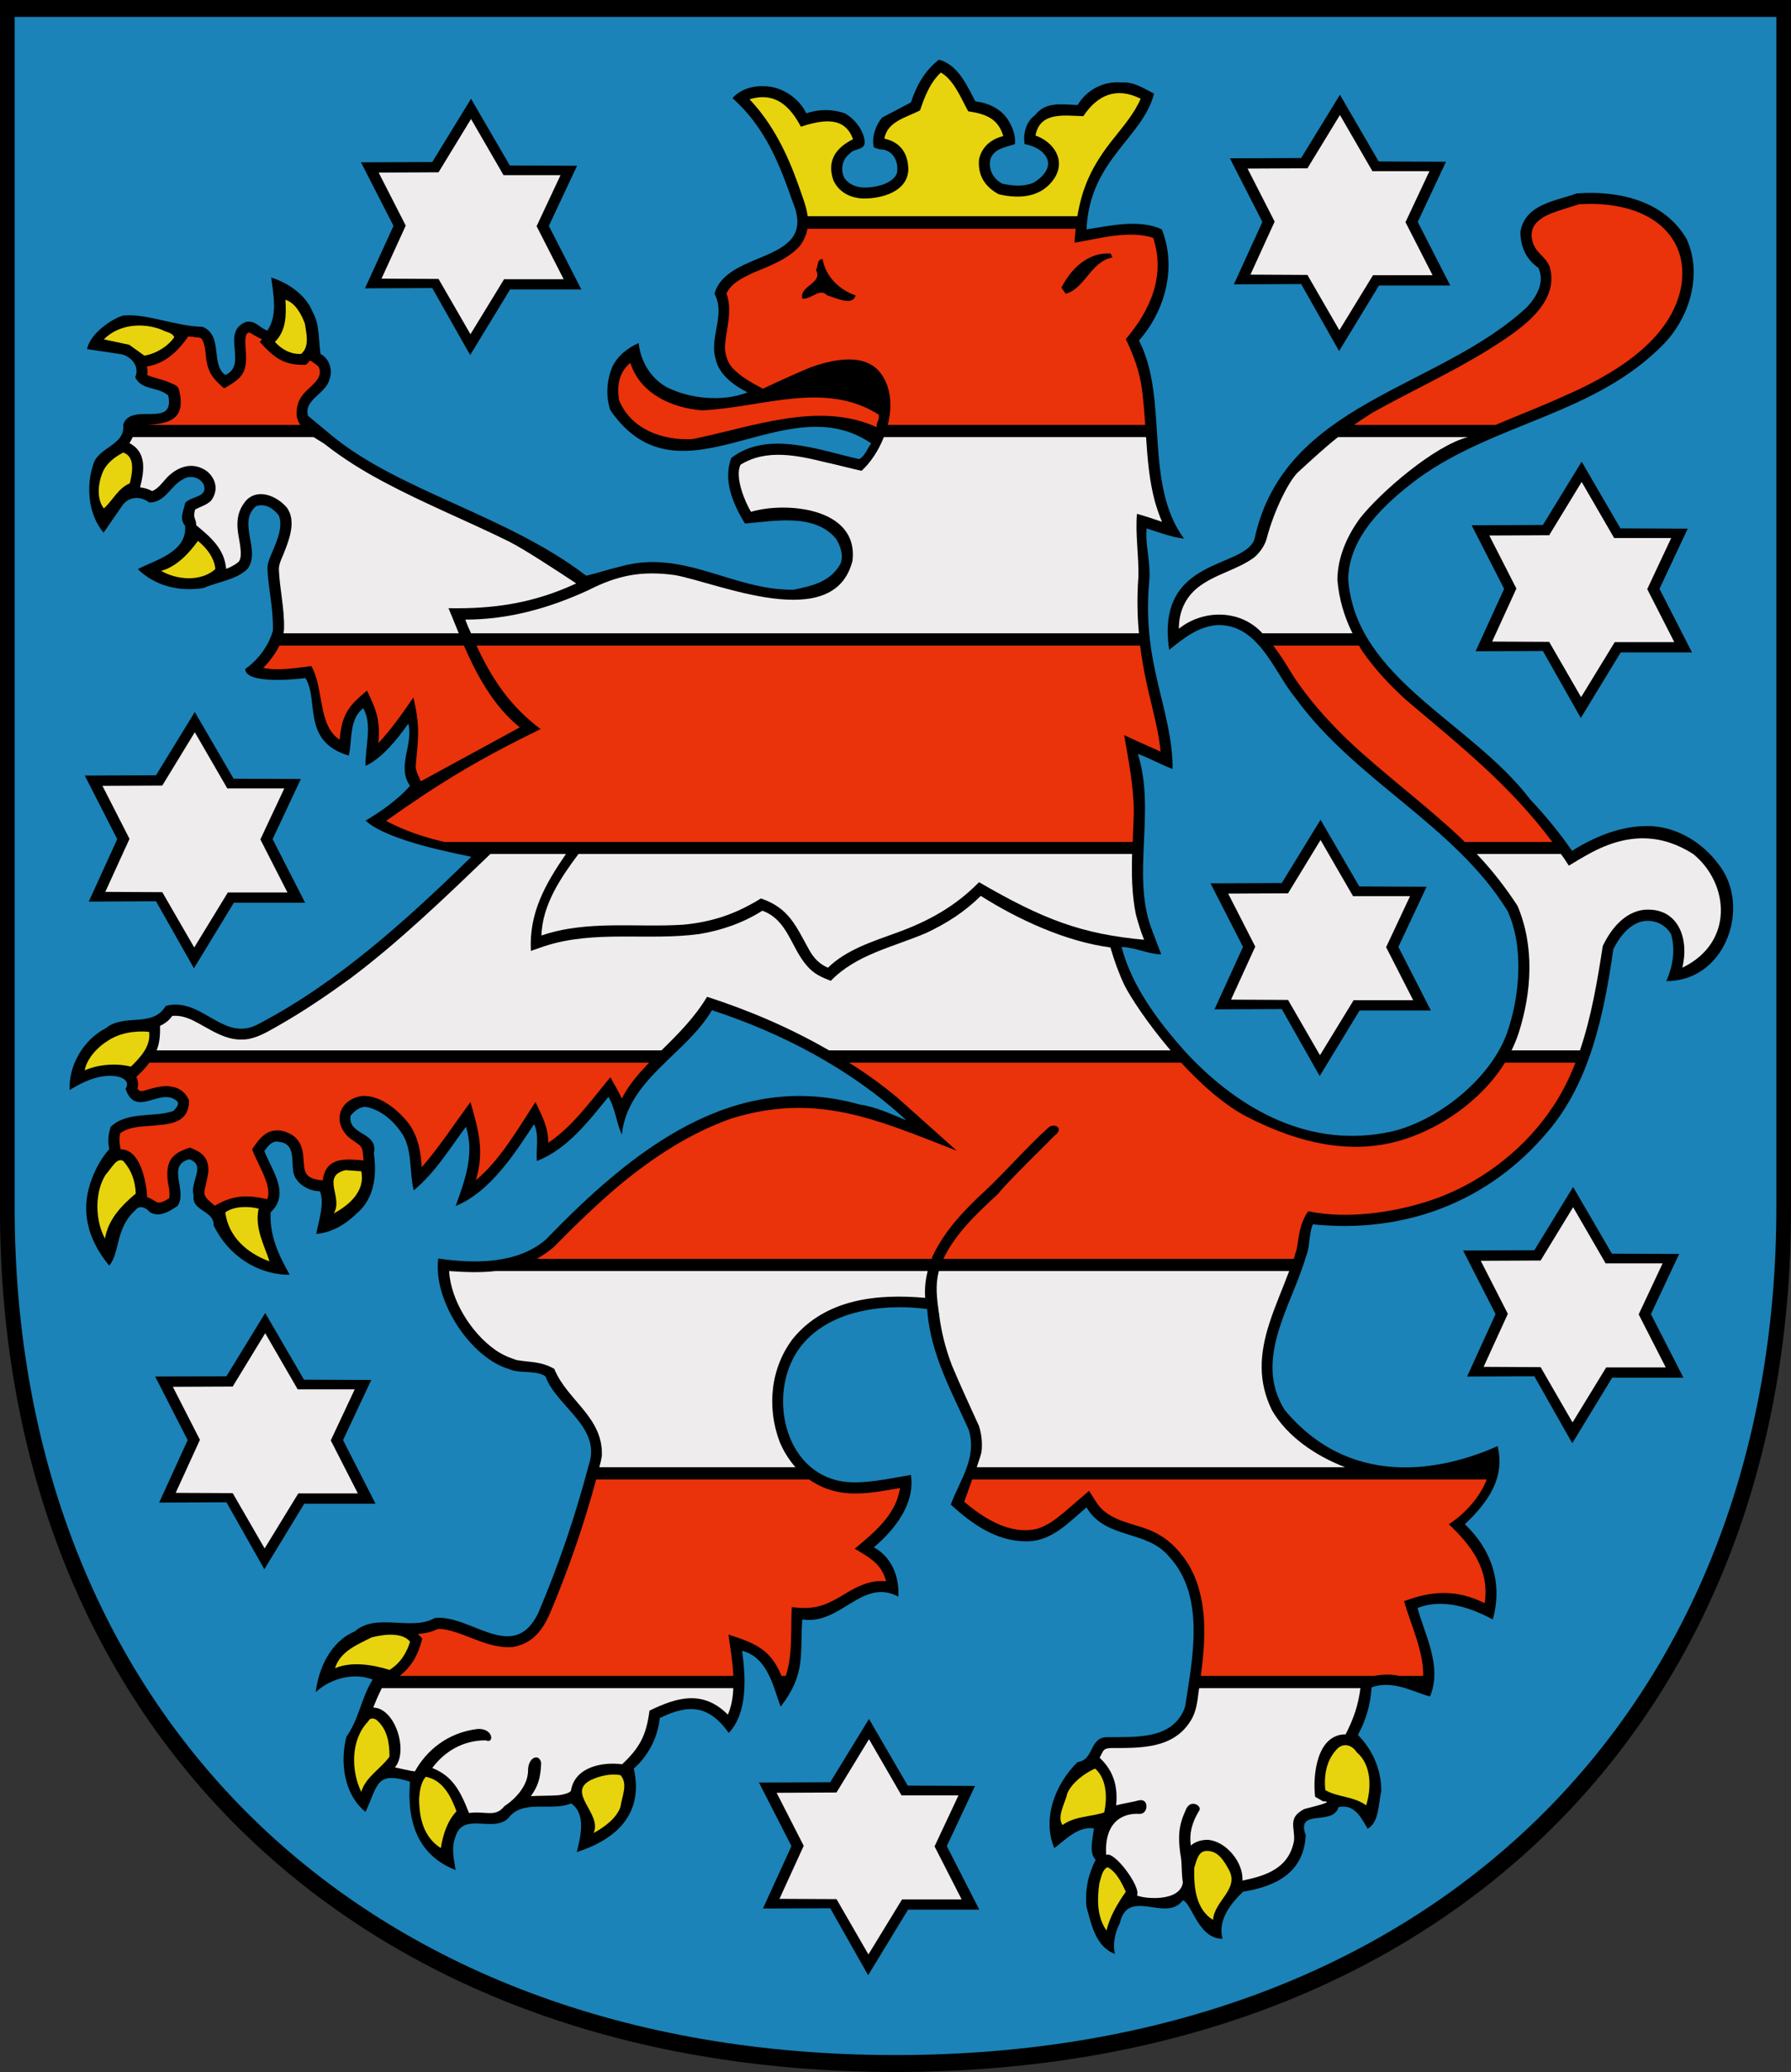
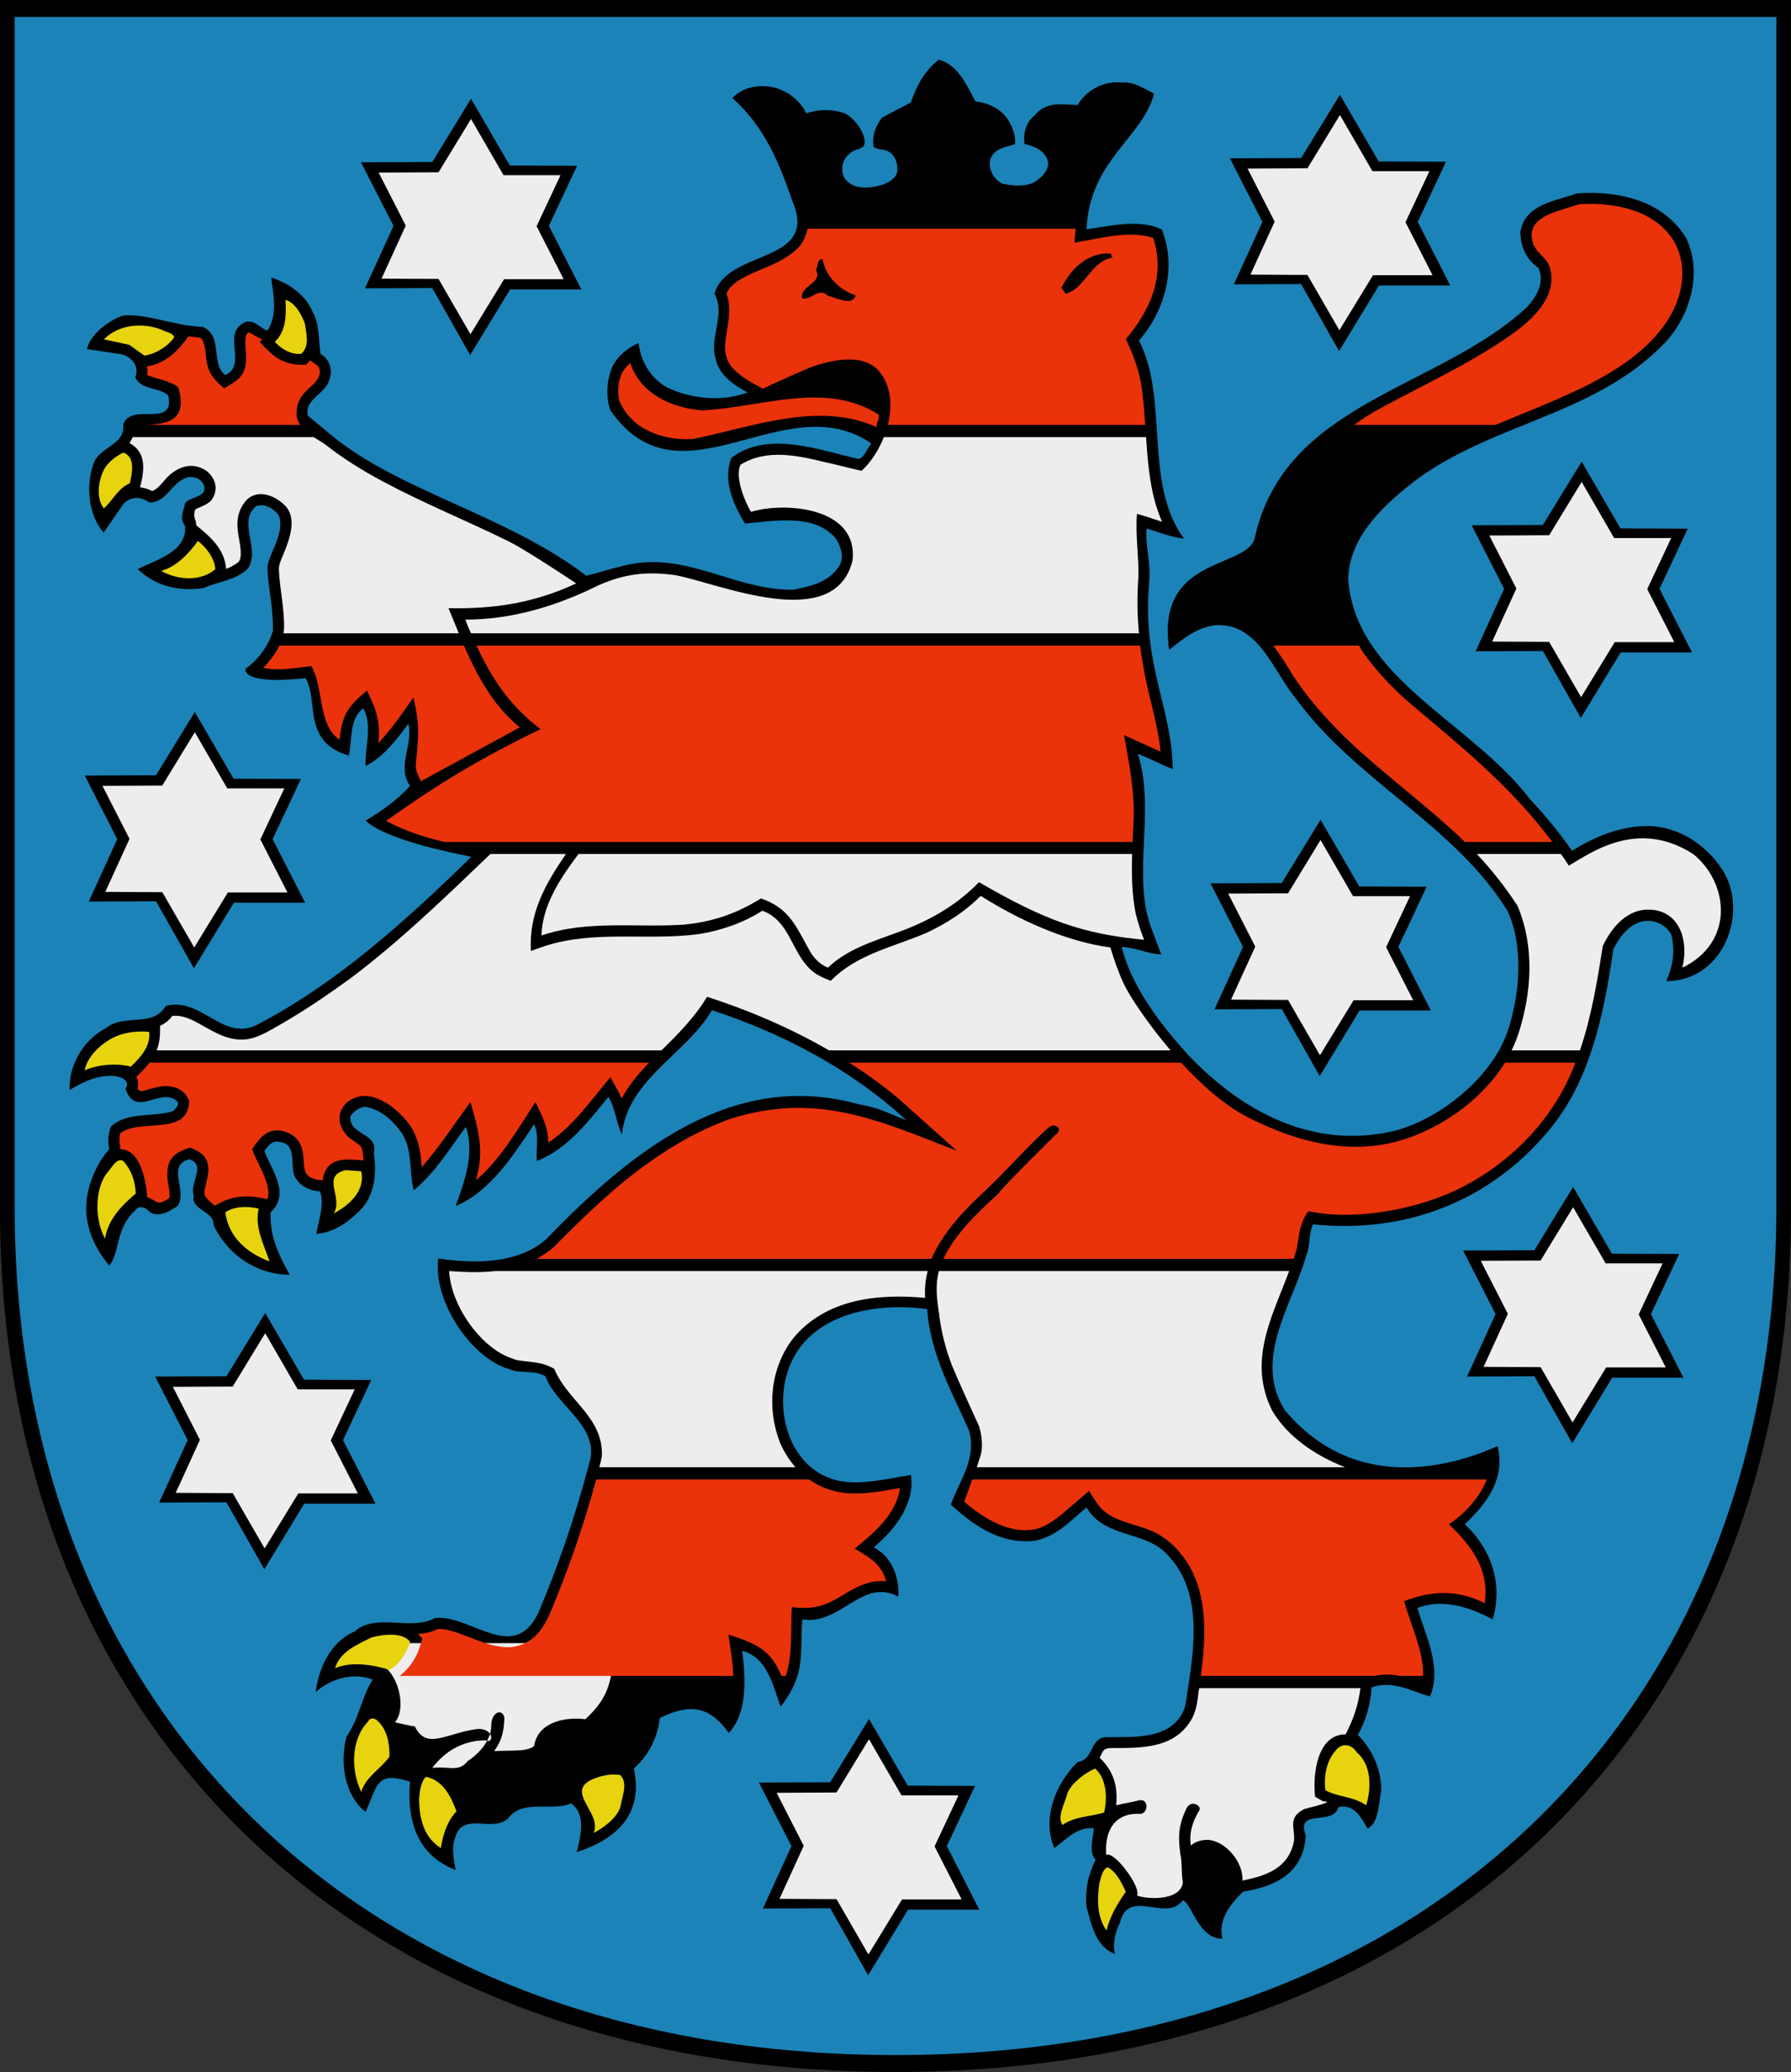
<svg xmlns="http://www.w3.org/2000/svg" xmlns:ns1="http://inkscape.sourceforge.net/DTD/sodipodi-0.dtd" xmlns:ns2="http://www.inkscape.org/namespaces/inkscape" width="452.35" height="523.277" viewBox="0 0 452.35 523.277" overflow="visible" enable-background="new 0 0 452.35 523.277" xml:space="preserve" id="svg1490" ns1:version="0.32" ns2:version="0.43" ns1:docname="Coat_of_arms_of_Thuringia.svg" ns1:docbase="D:\Dokumente und Einstellungen\Admin\Desktop">
  <rect x="0" y="0" width="452.35" height="523.277" fill="#333333" stroke="none" />
  <defs id="defs1652" />
  <ns1:namedview ns2:window-height="845" ns2:window-width="1152" ns2:pageshadow="2" ns2:pageopacity="0.0" borderopacity="1.0" bordercolor="#666666" pagecolor="#ffffff" id="base" ns2:zoom="0.71472615" ns2:cx="226.17505" ns2:cy="261.63867" ns2:window-x="-4" ns2:window-y="-4" ns2:current-layer="svg1490" />
  <g id="Ebene_1">
    <g id="g1493">
      <path d="M0,305.52V0h452.35v305.52c0,128.459-87.908,217.758-226.174,217.758     C87.908,523.277,0,434.052,0,305.52z" id="path1495" />
    </g>
    <g id="g1497">
      <path fill="#1B83B7" d="M3.695,304.803V4.275h444.959v300.527     c0,126.36-86.472,214.2-222.479,214.2     C90.167,519.003,3.695,431.235,3.695,304.803z" id="path1499" />
    </g>
    <path d="M219.839,73.035c-1.368,3.312-1.8,5.543-5.688,5.76    c-1.728-0.073-5.616-0.936-6.912-2.016c-2.88,1.152-3.96,1.512-7.128,1.296    c-0.504-4.68,0-5.832,3.384-8.928l-0.432-1.224    c1.008-1.944,1.008-3.528,3.096-5.04l3.744-0.936    C211.487,69.363,212.855,70.371,219.839,73.035z" id="path1501" />
    <path d="M266.135,70.371c1.729-2.808,3.527-5.04,6.264-6.984    c2.305-1.368,4.32-2.016,6.984-2.232l3.024,0.072l2.448,5.832    c-2.448,0.504-4.32,0.648-6.121,2.304c-4.248,4.32-5.184,6.335-10.656,8.136    l-3.239-4.608L266.135,70.371z" id="path1503" />
    <path d="M228.912,282.915c-3.816-1.512-7.632-3.384-11.735-3.96    c-31.897-9-57.529,11.52-79.273,34.056c-7.128,6.192-17.928,6.192-27.216,4.824    c-1.368,10.801,8.352,25.2,17.928,27.937c2.736,1.224,6.552,0.144,9.144,1.8    c2.736,7.632,14.256,12.815,10.944,22.392    c-3.384,12.889-7.632,25.344-12.744,37.368    c-6.264,13.032-17.064,0.288-26.136,1.296    c-5.976,3.384-14.76-1.44-20.232,3.384c-6.408,2.736-9.144,9.721-9.864,15.337    c3.816-3.528,9.72-5.041,14.4-3.168c-2.88,4.535-3.456,10.007-6.624,14.399    c-1.728,6.696-0.504,14.76,4.824,19.008c3.168-6.84,2.592-10.368,11.232-7.632    c-0.792,9.432,1.512,18.432,11.52,22.32c-0.432-2.593-1.152-5.544-0.072-8.353    c1.944-6.479,9.36-1.008,13.32-4.68c3.672-5.04,11.088-1.656,15.912-3.815    c3.96,2.735,2.304,8.712,1.44,12.312c9.792-3.168,16.992-9.433,14.4-21.096    c3.456-3.024,6.048-7.633,6.552-12.745c7.416-3.671,12.456-3.239,17.424,3.745    c4.896-5.112,4.248-14.257,3.384-20.736c6.48,1.656,7.848,9.071,9.72,14.111    c6.48-8.352,4.824-13.247,5.472-22.031c9.72,1.512,15.12-10.656,24.264-5.76    c0.288-5.186-1.8-10.08-6.192-12.456c5.616-4.753,10.44-11.232,9.36-18.289    c-5.544,0.937-12.096,2.449-17.279,1.656c-14.905-2.375-19.009-22.319-10.945-33.552    c6.84-9.432,20.52-11.521,32.328-10.008    c0.792,11.376,6.119,20.664,10.512,30.527    c2.16,7.128-2.304,12.745-4.536,18.864c5.4,4.969,11.52,9.289,19.081,9.289    c6.407,0.071,10.8-4.896,15.191-8.569c4.896,8.208,15.192,5.544,20.88,12.457    c9.359,10.08,5.76,26.28,4.031,37.871c-3.023,8.641-12.887,7.561-20.159,7.705    c-4.104,0.504-2.881,5.759-6.984,6.264c-5.76,5.615-9,14.399-5.903,21.744    c2.735-2.017,6.047-5.616,10.007-4.968c-0.216,2.303-1.367,6.119,0.433,7.919    c-1.8,3.528-2.736,7.488-2.304,11.881c1.224,4.392,2.304,10.151,7.2,11.88    c-0.648-2.304,0-5.473,1.224-7.776c2.088-9.144,11.664,0,15.912-5.76    c2.304,0.72,3.815,9.72,10.008,9.72c-1.224-4.752,2.016-8.783,5.185-11.881    c7.92-1.295,15.336-4.535,15.839-14.255c-2.592-6.984,6.912-2.16,8.28-7.128    c3.961-0.792,5.616,2.447,7.345,5.472c2.879-1.512,2.735-6.264,3.456-9.575    c0-5.473-2.232-10.369-5.904-14.112c2.088-3.816,3.168-7.633,3.456-12.024    c5.472-1.943,10.512,1.225,14.76,2.305c3.168-7.561-1.368-15.696-3.168-22.321    c6.479-2.592,13.68,0,19.008,2.881c2.664-9.289-0.504-17.929-7.056-24.048    c5.976-5.616,10.224-11.809,8.28-19.729    c-10.944,4.896-35.785,12.457-53.785-9.144    c-8.063-12.887,1.944-26.567,5.401-38.807c1.079-2.449,0.647-5.617,1.728-8.064    c23.544,2.447,44.64-5.904,59.328-23.4    c10.655-12.456,14.184-29.52,16.56-46.08c1.44-2.88,3.672-5.904,6.84-6.912    c2.88-0.792,6.12,0.288,7.776,3.168c1.08,4.104,0.432,7.92-1.224,11.808    c14.472,0,20.951-17.424,14.184-28.08c-4.177-6.48-11.305-11.088-19.008-11.088    c-6.841,0-13.393,2.736-19.008,6.264c-3.168-4.608-6.553-8.712-10.656-13.104    c-14.832-19.44-43.992-30.384-45.864-55.44    c0.145-10.945,9.433-19.296,17.64-25.488    c19.584-14.184,44.784-16.128,62.136-34.056    c6.696-6.984,9.721-17.928,5.617-26.568    c-5.617-9.432-16.849-12.168-27.648-11.376    c-5.328,1.944-13.104,2.663-14.256,9.72c0,3.6,1.44,6.984,4.536,9.072    c1.655,3.528-0.289,7.128-2.88,9.936    c-22.608,20.952-61.345,23.832-68.832,58.608    c-2.593,7.56-25.057,4.392-21.528,27.936c3.6-2.88,7.271-5.904,12.168-6.264    c10.584-0.216,14.256,11.88,19.728,18.432    c15.192,20.952,40.176,32.04,53.568,53.784    c4.248,9.216,3.023,21.816-0.144,30.816    c-4.249,11.808-17.784,22.32-29.305,24.912    c-20.232,4.393-37.944-5.327-51.336-19.512    c-7.128-7.848-14.111-17.064-16.704-27.144c3.6,0.144,6.841,1.872,10.009,1.872    l-2.593-6.84c-4.823-13.392,1.225-29.664-3.312-43.776    c3.023,1.08,5.904,2.736,8.783,3.816c0-15.048-7.848-26.424-5.903-47.376    c0.432-5.185-1.079-9-0.647-13.392c3.239,1.08,6.407,2.231,9.432,2.592    c-10.297-13.968-3.744-35.28-11.377-50.04    c6.697-7.561,9.577-18.648,5.761-28.08c-5.761-2.664-13.032-0.864-19.008,0    C275.208,40.347,288.599,34.875,291.479,23.643c-2.736-1.368-5.039-3.024-8.208-2.808    c-4.536-0.432-8.855,1.872-11.088,5.688c-4.104-0.144-8.063-0.936-10.8,2.592    c-2.305,1.656-3.023,4.824-2.592,7.272c2.16,0.432,4.392,1.368,5.472,3.311    c1.512,2.593-1.08,5.185-3.168,6.409c-2.448,1.08-5.184,0.864-7.919,0.288    c-2.161-1.08-3.673-3.528-3.025-6.264c1.081-2.736,3.816-2.88,6.192-3.744    c0.216-1.872-0.432-3.816-1.368-5.472c-1.799-3.385-5.256-4.896-8.64-5.328    c-2.087-3.961-4.392-9.288-9.216-10.512c-3.672,2.88-5.688,6.696-7.057,10.8    l-7.271,3.816c-1.512,1.8-2.736,4.824-2.088,7.56    c0.576,0.144,1.224,0.504,2.088,0.504c2.736,0.288,4.104,2.88,3.816,5.616    c-0.288,1.656-2.088,2.736-3.816,3.312c-3.168,0.936-7.416,1.368-9.576-1.8    c-1.008-2.161-0.431-4.752,1.368-6.048c1.08-1.44,3.816-0.792,3.816-2.952    c-0.144-2.664-2.304-5.76-5.04-7.271c-3.168-1.081-6.48-1.081-9.72,0    c-1.8-3.816-6.192-6.84-10.728-6.84c-3.024-0.145-6.12,0.936-7.92,3.024    c8.209,7.2,11.952,16.776,15.192,26.136    c6.696,15.84-16.56,11.88-19.728,23.256    c2.88,5.328-1.368,10.944,0.288,16.415c0.792,4.105,4.824,6.841,8.065,8.497    c-6.265,2.448-14.617,1.656-20.521-1.368c-4.248-2.448-6.552-6.84-6.984-11.088    c-2.592,1.079-5.472,3.312-6.696,6.12c-1.368,3.312-1.656,7.416-0.432,10.872    c17.712,25.56,44.064-6.696,65.88,8.352c-1.008,1.224-1.512,3.096-3.024,3.96    c-9.864-2.16-23.112-7.417-32.328-0.288c-2.16,5.616,0.432,11.664,3.456,16.56    c7.128-0.576,17.496-2.737,22.968,3.816c1.08,1.656,2.088,4.392,1.08,6.48    c-2.592,4.464-7.128,5.472-11.736,6.408c-15.192,0.288-27.648-10.297-43.56-5.904    c-3.096,0.72-6.048,1.727-8.856,2.376    c-20.016-15.336-47.376-21.384-64.367-35.496l-5.905-4.896    c-1.08-4.104,4.393-5.473,5.4-9.072c0.936-2.592,0-5.329-2.232-6.552    c-0.504-3.168-0.144-7.416-2.016-10.657c-1.8-4.391-6.192-7.271-10.44-8.639    c0.576,4.536,1.656,9.432-0.936,13.392c-1.799-0.432-3.024-2.736-5.472-2.16    c-6.48,2.592,0.649,10.8-5.184,13.392c-3.816-2.736-0.432-10.009-5.76-12.168    c-6.696-0.144-13.824-3.312-19.728-2.88c-1.8,0.144-8.496,3.96-9.432,8.496    l8.064,1.224c2.304,0.144,5.472,2.592,4.104,5.904    c1.656,3.384,5.76,2.304,8.352,4.608c1.728,8.495-9.288,1.512-11.376,7.272    c0.576,5.472-6.408,5.616-7.632,10.295c-1.8,5.473-1.152,12.601,2.664,17.065    l4.824-6.984c1.656-2.16,4.536-2.304,6.696-0.648    c4.032,0.144,5.472-4.392,8.64-5.904c1.656-1.08,4.248-0.433,5.113,1.368    c1.223,3.312-3.169,2.88-4.681,4.68c-0.432,2.16-1.512,3.96,0,5.76    c0.576,6.696-7.776,8.711-11.952,10.944c4.392,4.248,10.44,5.76,16.633,4.752    c3.816-1.656,8.28-2.016,11.159-4.896c3.312-4.897-2.736-11.664,2.088-15.768    c2.304-0.792,4.392,0.576,5.76,2.376c1.656,4.464-2.88,10.224-2.88,13.104    c0,4.248,1.512,10.008,1.368,15.984c-1.08,3.744-3.6,7.272-6.983,9.648    c0,3.96,13.031,2.592,15.191,2.304c3.528,5.616-1.08,15.984,10.944,19.584    c0.936-3.744,0-9.216,3.672-11.952c2.376,4.248,0.432,9.648,0.576,14.544    c4.248-1.944,8.064-6.84,10.8-10.656c1.368,5.184-3.024,10.8,0.432,15.696    c-2.88,3.312-7.272,6.48-11.232,8.784c5.617,5.184,23.256,8.352,26.712,9.144    c-16.56,16.2-33.839,31.752-53.424,42.048    c-9.144,5.329-14.472-6.84-23.76-4.392c-3.312,5.616-10.44,1.8-15.12,5.616    c-5.832,3.023-9.432,9.576-9.144,15.624c3.168-1.944,6.552-3.601,10.368-3.601    c1.944,0,5.256,0.864,3.744,3.312c2.592,7.416,8.568-0.288,12.744,2.88    c1.224,0.792,0,2.016-0.72,2.736c-5.04,1.656-11.592,0-15.768,3.96    c-0.648,2.16-0.792,3.6-0.36,5.616c-2.52,2.879-4.248,6.408-5.256,10.224    c-1.728,7.128,0.576,13.607,5.256,19.225c2.736-3.312,1.512-9.433,6.552-13.969    c1.08-1.512,2.88-0.576,3.744,0.504c2.52,1.368,4.896-0.288,6.912-1.584    c2.736-3.743-2.952-10.296,3.024-11.808c4.393,1.512,0,5.76,1.08,9.144    c-0.648,3.96,5.256,3.744,5.04,7.56c3.6,7.416,10.872,12.457,19.225,12.457    c-2.737-4.896-5.113-9.721-4.825-15.769c5.112-4.752,0.144-10.8-1.584-15.479    c0.792-1.08,1.872-2.809,3.816-2.305c4.608,0.576,2.593,5.904,3.816,8.641    c1.081,2.304,3.816,3.816,6.408,3.816c1.224,3.167-0.36,7.56-0.936,10.799    c3.96-0.359,7.416-2.447,10.224-5.184c4.536-3.816,5.112-9.863,4.32-15.191    c1.224-5.473-6.48-4.393-5.904-9.433c0.936-1.224,2.304-2.304,3.816-2.304    c3.672,0.648,6.696,3.24,8.784,6.12c3.24,4.247,2.16,10.296,3.384,14.976    c5.616-4.68,9.072-10.584,13.176-16.056c2.304,6.984-0.432,13.968-2.592,20.016    c8.712-3.6,14.76-13.031,19.8-20.664c1.368,2.592,0.432,6.552,0.72,9.288    c7.776-3.023,13.104-10.152,18.072-16.2c1.728,2.88,2.016,6.625,3.384,9.504    c1.512-13.968,16.272-20.304,22.753-31.392    C197.447,260.883,214.871,269.955,228.912,282.915z" id="path1505" />
    <g id="g1507">
      <path fill="#EA320B" d="M75.839,107.307c-0.576-0.864-0.936-1.801-0.936-2.808     c0-2.304,0.648-3.96,2.304-5.616c1.656-1.728,4.464-3.456,3.312-6.192     c-0.288-0.432-2.16-1.656-2.16-1.656c-0.36,0.288-0.647,0.648-1.08,1.08     c-5.616,0.216-8.064-1.8-11.664-5.76l0.576-0.648     c-1.008-0.432-1.943-1.009-3.168-1.728c-1.44,0-1.007,3.096-1.007,3.743     c0.575,6.409-0.577,7.561-5.401,10.369c-2.664-2.304-4.032-3.816-4.536-7.489     c-0.072-0.791-0.36-5.327-1.728-5.327c-0.504,0-3.24-0.577-2.952-0.072     c-2.592,3.6-5.688,6.624-10.296,7.344c0.144,0.648,0.216,1.368,0.072,2.16     c1.584,0.72,3.312,1.008,4.896,1.584c1.152,0.576,2.808,0.864,3.096,2.016     c1.944,7.415-2.16,8.712-8.064,9H75.839z" id="path1509" />
    </g>
    <path fill="#EEECEC" d="M115.871,159.939c-0.864-2.16-1.728-4.248-2.592-6.336    c11.52,0.216,21.6-1.296,32.256-6.264    c-4.896-3.24-13.248-8.713-16.992-10.584    c-10.512-5.184-21.384-9.576-31.752-15.12    c-5.256-2.808-10.152-5.832-14.904-9.576c-0.936-0.577-1.872-1.152-2.663-1.656    H33.503c-0.216,0.504-0.504,1.007-0.792,1.512    c4.392,2.304,3.744,6.984,2.664,11.16c1.08,0.144,2.16,0.431,3.024,0.936    c1.44-0.433,2.808-2.376,3.816-3.457c2.808-2.808,6.48-4.031,10.009-1.583    c2.375,1.944,3.024,4.896,1.079,7.487c-1.224,1.153-2.591,1.441-4.031,2.233    c-0.649,2.304,0.287,2.16,0.287,3.959c3.672,3.024,7.129,5.976,7.56,11.017    c1.153-0.432,2.232-1.008,3.096-1.728c1.368-1.368,0-6.048-0.144-7.776    c-0.359-3.096,0.144-5.544,2.232-7.92c3.024-2.952,7.632-0.936,10.08,1.872    c2.664,3.456,0.504,8.568-0.864,12.024c-0.504,1.151-1.152,2.52-1.08,3.816    c0.216,4.824,1.44,9.864,1.297,14.832c0,0.36-0.073,0.792-0.145,1.152H115.871z    " id="path1511" />
    <g id="g1513">
      <path fill="#EA320B" d="M106.295,197.307l24.984-13.608     c-6.552-5.328-10.728-12.888-14.112-20.664H70.583     c-1.08,2.16-2.664,4.248-4.103,5.616c3.527,0.864,8.639,0,12.167-0.432     c3.24,5.76,1.584,14.976,7.128,18.576c0.576-6.408,2.304-8.568,6.913-12.384     c2.447,5.04,3.383,7.632,2.879,13.248c3.312-3.528,6.048-7.488,8.856-11.52     c1.728,7.56,1.224,9.864,0.576,17.28     C104.927,194.643,105.935,196.515,106.295,197.307z" id="path1515" />
    </g>
    <g id="g1517">
      <path fill="#EA320B" d="M377.735,107.307c5.76-2.448,11.592-4.681,17.28-7.272     c11.952-5.184,27.36-13.968,29.664-28.08     c1.584-10.8-5.544-17.856-15.912-19.8c-3.168-0.649-6.696-0.792-9.936-0.577     c-1.296,0.433-2.808,0.865-4.104,1.297c-3.456,1.08-8.424,2.664-7.848,7.272     c0.648,3.888,3.384,4.248,4.536,7.272c2.808,9.864-9.145,16.848-15.912,21.168     c-9.288,5.688-19.152,10.224-28.584,15.48c-1.656,1.008-3.312,2.088-4.896,3.24     H377.735z" id="path1519" />
    </g>
-     <path fill="#EEECEC" d="M341.591,159.939c-2.088-4.248-3.384-8.568-3.816-13.536    c0.072-5.616,2.376-10.945,5.688-15.48    c5.184-6.624,19.008-18.504,27.288-20.52h-32.832    c-3.456,2.736-6.769,5.832-10.008,8.784c-2.304,2.088-6.12,9.648-7.992,16.848    c-0.648,2.303-2.304,4.032-3.168,4.752c-4.32,3.168-9.864,4.176-14.185,7.56    c-3.24,2.592-4.824,6.192-4.824,10.44c6.192-4.968,15.624-4.896,21.097,1.152    H341.591z" id="path1521" />
    <g id="g1523">
      <path fill="#EA320B" d="M392.063,212.643c-10.872-14.544-23.256-24.264-37.08-36     c-4.104-3.744-7.775-7.704-10.943-12.24c-0.288-0.504-0.576-0.936-0.793-1.368     h-21.672c1.656,2.16,3.168,4.536,4.537,6.84     c3.888,6.192,8.928,11.808,14.184,16.92     c9.216,8.712,19.584,16.272,28.8,24.984c0.288,0.288,0.576,0.576,0.864,0.864     H392.063z" id="path1525" />
    </g>
    <path fill="#EEECEC" d="M399.047,265.275c2.88-8.496,4.393-17.496,5.76-26.353    c2.017-4.248,5.4-8.496,10.296-9.144c8.856-0.792,11.592,7.416,9.792,14.616    c13.176-6.336,11.88-21.312,2.736-28.728c-7.488-4.752-15.984-5.76-26.352,0    c-1.729,0.936-3.385,1.944-5.04,2.952c-0.648-1.008-1.296-2.016-2.017-2.952    h-21.24c3.816,4.032,7.2,8.352,10.297,13.104    c4.319,10.224,3.6,21.744,0.287,32.112c-0.504,1.511-1.08,2.952-1.8,4.392    H399.047z" id="path1527" />
    <path fill="#EEECEC" d="M237.12,321.003c-0.937,3.671-0.504,6.695,0,10.512l0.144,0.504    h-0.072c0.576,4.393,1.584,8.496,3.24,12.816    c2.16,5.184,4.536,10.224,6.841,15.336c0.647,2.089,0.863,4.177,0.647,6.336    c-0.072,0.576-0.576,2.16-1.225,4.032h93.024    c-7.488-2.88-14.616-7.775-18.433-14.329    c-3.6-7.271-3.167-14.255-0.72-21.887c1.44-4.536,3.385-8.855,5.041-13.32    H237.12z" id="path1529" />
    <path fill="#EEECEC" d="M125.087,321.003c-3.744,0.433-7.632,0.288-11.664,0    c0.432,7.345,5.544,15.553,11.52,19.8c1.8,1.296,3.384,1.943,5.472,2.665    c3.672,0.647,6.12,0.287,9.576,2.23c3.24,7.992,12.384,12.169,12.024,21.961    c-0.144,0.937-0.36,1.872-0.648,2.88h49.536    c-1.583-1.8-2.952-3.961-3.96-6.336c-3.312-8.712-2.376-18.721,3.384-26.208    c8.28-10.008,21.312-11.305,33.335-10.224    c-0.144-2.448,0.074-4.608,0.648-6.769H125.087z" id="path1531" />
    <g id="g1533">
      <path fill="#EA320B" d="M214.439,268.371c4.249,2.664,8.352,5.616,12.24,8.856     l14.976,13.392c-20.16-7.848-35.352-14.832-56.952-8.137     c-10.368,3.673-19.512,9.648-28.008,16.633     c-5.832,4.896-11.52,10.44-16.92,15.912     c-1.368,1.152-2.808,2.088-4.176,2.88h99.721     c0.071-0.217,0.144-0.433,0.216-0.647c3.096-6.553,8.136-11.809,13.392-16.633     c5.399-5.112,10.584-11.088,15.624-15.624c1.584-1.728,4.393-0.071,1.872,1.729     c-1.368,1.439-12.744,12.528-14.184,14.616     c-5.257,4.896-10.8,9.936-13.968,16.56h88.487     c0.145-0.576,0.36-1.08,0.504-1.656c0.792-2.017,0.432-6.624,3.168-10.368     c10.152,2.232,23.4,0.145,33.12-3.527     c11.448-4.32,22.032-12.744,28.729-22.969c2.304-3.455,4.175-7.199,5.615-11.016     h-17.783c-5.329,8.568-14.329,15.265-23.4,18.647     c-14.04,5.329-28.368,1.872-41.616-4.896     c-5.904-3.024-11.735-8.279-16.775-13.752H214.439z" id="path1535" />
    </g>
    <g id="g1537">
      <path fill="#EA320B" d="M37.751,268.371c-0.864,1.152-1.944,2.305-3.312,3.6     c0.432,0.864,0.576,1.873,0.288,2.952c0.576,0.72,0.576,0.648,1.512,0.576     c1.944-0.576,3.744-1.151,5.76-1.224c2.808,0.144,4.68,1.152,5.76,3.672     c0,4.968-3.744,5.904-7.776,6.192c-3.168,0.432-6.768,0.071-9.576,2.016     c-0.432,1.44-0.216,2.735,0.072,4.104c5.04,0,6.48,8.279,6.696,12.096     c2.808,0.936,2.16,2.376,5.544,0.287c0.288-1.295-0.144-3.168-0.36-4.392     c-0.576-5.399,1.368-7.056,5.616-8.424c2.809,1.08,4.68,2.304,4.68,5.832     c-0.792,6.192-2.52,5.399,1.584,8.855c4.608-2.735,8.208-2.808,13.248-1.655     c0-0.145,0.072-0.288,0.144-0.36c0.936-3.384-2.663-8.64-3.96-12.239     c1.872-2.809,3.744-5.328,7.488-4.681c3.312,0.792,4.968,2.664,5.4,5.977     c0.432,3.959-0.288,6.12,4.968,6.551c0.72-6.119,6.048-5.399,10.296-5.04     c-0.36-4.247-0.216-3.168-3.744-5.831c-4.248-3.96-2.376-9.576,3.312-10.44     c4.68-0.359,9.432,3.744,12.024,7.2c2.232,3.312,2.88,6.84,3.096,10.8     c4.392-5.04,8.352-11.088,12.312-16.488     c2.016,7.129,3.6,12.385,1.368,19.729     c5.976-4.824,10.872-13.32,15.048-19.729c1.656,3.528,3.24,6.336,3.24,10.296     c6.264-4.175,10.872-10.8,15.696-16.56c0.936,1.801,2.088,3.6,2.88,5.4     c1.584-3.24,4.104-6.12,6.624-8.784c0.072-0.072,0.216-0.216,0.288-0.288     H37.751z" id="path1539" />
    </g>
    <path fill="#EEECEC" d="M280.463,239.283c-11.305-1.512-23.184-6.984-32.76-13.032    c-4.032,4.032-8.568,6.912-13.752,9.36c-8.424,3.6-17.641,5.4-24.119,12.096    c-2.377-0.936-4.249-1.728-5.976-3.744c-4.105-4.608-4.825-11.592-11.305-13.968    c-4.896,3.096-10.296,4.968-15.984,5.904    c-13.032,1.728-26.208-1.08-38.952,3.024l-3.528,1.224    c-0.504-9.504,3.528-16.704,8.856-24.48h-19.08    c-11.016,10.584-23.184,22.32-35.424,31.464    c-5.76,4.176-11.664,8.208-17.856,11.736c-2.448,1.368-4.895,2.952-7.776,3.527    c-5.544,0.937-9.648-2.52-14.327-4.823c-1.729-0.72-3.025-1.152-4.969-1.008    c-0.792,1.152-1.872,1.944-3.096,2.52c0.072,2.52-0.144,4.464-0.864,6.192    h127.512c4.248-4.176,8.352-8.28,11.52-13.536    c10.728,3.456,21.096,7.92,30.816,13.536h86.255    c-5.903-6.912-10.295-13.68-11.735-16.632    C282.479,245.547,281.399,242.523,280.463,239.283z" id="path1541" />
-     <path fill="#EEECEC" d="M120.695,436.636c4.032-0.145,4.104,3.888,2.016,2.879    c-5.688,0-10.296,2.665-13.536,6.984c5.04,2.016,6.984,5.544,9.288,11.376    c4.176-0.576,6.624,1.224,8.928-1.728c3.096-2.017,5.976-5.4,5.976-9    c0-3.528,2.952-4.393,3.312-1.872c-0.144,3.888-0.864,5.76-2.304,7.92    c-0.072,0.144-0.216,0.287-0.288,0.432c2.088-0.145,4.32-0.071,6.552-0.216    c0.72,0,3.672-0.504,3.6-1.368c1.08-5.832,7.92-7.128,12.888-6.479    c4.464-4.177,6.12-7.345,6.912-13.536c7.056-3.456,13.536-5.256,19.8,1.008    c0.864-2.017,1.296-4.32,1.368-6.696H96.432    c-0.793,1.584-1.513,3.24-2.161,4.896c5.616,0.144,8.928,11.088,5.472,15.12    c0.504,0.072,3.96,0.936,5.04,1.008    C107.663,442.18,112.919,437.571,120.695,436.636z" id="path1543" />
+     <path fill="#EEECEC" d="M120.695,436.636c4.032-0.145,4.104,3.888,2.016,2.879    c-5.688,0-10.296,2.665-13.536,6.984c4.176-0.576,6.624,1.224,8.928-1.728c3.096-2.017,5.976-5.4,5.976-9    c0-3.528,2.952-4.393,3.312-1.872c-0.144,3.888-0.864,5.76-2.304,7.92    c-0.072,0.144-0.216,0.287-0.288,0.432c2.088-0.145,4.32-0.071,6.552-0.216    c0.72,0,3.672-0.504,3.6-1.368c1.08-5.832,7.92-7.128,12.888-6.479    c4.464-4.177,6.12-7.345,6.912-13.536c7.056-3.456,13.536-5.256,19.8,1.008    c0.864-2.017,1.296-4.32,1.368-6.696H96.432    c-0.793,1.584-1.513,3.24-2.161,4.896c5.616,0.144,8.928,11.088,5.472,15.12    c0.504,0.072,3.96,0.936,5.04,1.008    C107.663,442.18,112.919,437.571,120.695,436.636z" id="path1543" />
    <path fill="#EEECEC" d="M298.103,468.099c-0.575-4.176-0.432-7.056,1.296-10.8    c1.152-3.312,4.393-1.151,3.457,0c-1.873,3.096-2.521,5.832-2.089,8.784    c1.008-0.864,2.376-1.439,4.248-1.439c4.608,0.288,9.072,5.688,8.784,10.296    c5.976-1.225,11.736-3.096,13.032-10.08c0.288-3.312-1.729-5.761,2.592-7.992    c1.872-0.504,8.063-1.944,4.752-1.944l-2.017-1.151    c-0.647-5.473,0.433-15.769,7.705-15.769c2.088-4.104,3.168-7.344,3.744-11.664    H302.856c0,0.144,0,0.36-0.073,0.505c-0.359,2.808-0.575,5.399-2.088,7.775    c-4.392,7.057-12.6,6.84-20.087,6.84c-2.16,0.072-1.945,0.864-2.881,2.448    c3.744,3.528,4.608,7.561,4.177,12.024c1.871-0.504,4.104-0.792,5.903-1.296    c2.52-0.36,2.16,3.6,0,3.455c-4.392-0.288-8.928,2.16-8.424,10.368    c2.016-1.152,8.928,8.208,7.775,10.224c1.729,0.864,10.873,1.729,11.593-3.239    C298.32,472.707,298.608,470.547,298.103,468.099z" id="path1545" />
    <g id="g1547">
      <path fill="#EA320B" d="M347.063,423.243h-43.776c1.297-9.648,1.872-20.088-3.383-28.584     c-2.593-3.888-5.544-6.696-10.009-8.425c-4.031-1.512-8.783-2.159-11.88-5.399     c-1.151-1.296-2.016-2.88-2.952-4.32c-2.159,1.872-4.464,3.816-6.623,5.688     c-2.017,1.656-3.961,3.096-6.48,3.887c-6.84,1.656-13.536-2.662-18.432-6.839     c0,0,1.008-2.664,2.016-5.615H375.503c-1.44,3.815-4.896,8.279-9.576,11.304     c5.688,5.399,10.296,11.375,9.072,19.943c-7.056-3.527-13.392-3.168-20.376-0.504     c1.584,5.616,5.039,12.889,4.824,18.864h-5.904     C351.383,422.811,349.44,422.811,347.063,423.243z" id="path1549" />
    </g>
    <g id="g1551">
      <path fill="#EA320B" d="M185.208,423.243h-84.24c3.024-2.448,4.608-5.185,5.688-9.433     l-1.08-1.151c1.656-0.145,3.312-0.432,4.896-1.224     c0.504-0.145,1.728,0.071,2.304,0.144c5.544,1.224,10.584,4.752,16.488,4.393     c5.112-0.721,7.776-4.177,9.72-8.712c4.608-10.945,8.496-22.177,11.592-33.624     h53.784c3.384,2.375,7.488,3.671,12.096,3.526c3.672,0,7.344-0.791,10.872-1.367     c-1.078,6.841-6.407,11.088-11.447,15.336c3.744,2.232,6.768,3.816,7.92,8.208     c-4.176-0.36-7.488,1.368-10.944,3.528c-4.968,2.952-7.344,3.601-12.888,3.023     c-0.288,5.328,0.288,12.097-1.512,17.353h-1.08     c-2.736-6.696-6.552-8.208-13.392-10.44     C184.416,415.898,185.063,419.571,185.208,423.243z" id="path1553" />
    </g>
    <g id="g1555">
      <path fill="#EA320B" d="M289.247,107.307c-0.215-2.952-0.431-5.904-0.792-8.856     c-0.647-4.68-2.088-8.568-4.104-12.816c6.12-7.201,10.08-15.913,6.912-25.56     c-6.048-2.016-13.823,0.216-19.872,1.224c0.072-1.224,0.145-2.376,0.288-3.528     h-67.752c-0.215,1.44-0.864,2.951-1.944,4.392     c-3.168,3.456-7.776,5.04-12.024,6.84c-2.52,1.224-5.256,2.52-6.48,5.112     c1.584,4.319,0,8.64-0.36,13.104c-0.072,2.016,0.504,4.104,1.8,5.616     c2.016,2.232,4.968,3.887,7.776,5.328c3.96-1.872,7.92-3.672,11.88-5.328     c5.328-1.944,14.113-4.104,18.072,1.728c2.448,3.456,2.736,8.208,1.584,12.744     H289.247z" id="path1557" />
    </g>
    <path fill="#EEECEC" d="M287.663,159.939c-0.432-4.536-0.504-9.216-0.144-14.184    c0.144-5.472-0.792-10.512-0.36-15.984c2.088,0.576,4.249,1.296,6.336,2.016    c-0.72-1.656-1.296-3.384-1.8-5.113c-1.439-5.327-1.871-10.799-2.231-16.271    h-66.239c-1.297,3.312-3.313,6.408-5.617,8.496    c-3.024-0.648-6.12-1.513-9.144-2.16c-7.056-1.728-14.904-3.456-21.456,0.647    c-1.44,3.168,1.08,9.216,2.664,11.881c8.496-2.593,27.288-1.224,25.632,12.383    c-4.68,18.505-34.055,5.545-44.784,3.601c-8.64-1.224-14.76,0.144-21.96,3.816    c-9.864,4.536-20.16,7.416-31.032,7.416c0.432,1.224,0.936,2.376,1.44,3.456    H287.663z" id="path1559" />
    <g id="g1561">
      <path fill="#EA320B" d="M286.079,212.643c0.072-2.376,0.217-4.824,0.288-7.2     c0-6.696-1.296-13.176-2.447-19.8c2.951,1.44,6.192,2.808,9.216,4.176     c-0.36-3.672-1.224-7.488-2.088-11.088c-1.368-5.4-2.448-10.584-3.096-15.696     H120.335c3.888,8.352,8.352,15.192,16.2,21.096     c-15.552,7.56-25.632,13.68-39.024,23.184     c4.68,2.52,9.792,4.176,14.76,5.328H286.079z" id="path1563" />
    </g>
    <path fill="#EEECEC" d="M172.679,233.523c7.344-0.72,13.248-2.736,19.512-6.624    c7.129,2.448,8.784,6.912,12.24,13.104c1.152,2.016,2.52,3.456,4.68,4.392    c4.608-4.536,11.304-6.624,17.208-8.784c8.064-2.88,14.976-6.696,20.953-12.816    c16.344,9.504,26.063,13.104,41.688,14.544c-0.864-2.16-1.512-4.248-2.089-6.48    c-1.007-4.968-1.079-10.08-0.936-15.192H146.111    c-4.536,6.048-9.144,12.888-9.36,20.592    C148.343,232.299,160.727,234.315,172.679,233.523z" id="path1565" />
-     <path fill="#E7D40E" d="M272.112,54.602h-68.112c-0.36-2.663-1.512-5.399-2.448-8.135    c-2.736-7.704-6.48-15.336-12.24-21.384    c6.552-2.016,10.296,1.872,12.961,6.912c4.967-1.584,11.015-2.952,13.175,3.168    c-4.175,2.088-6.696,5.256-4.968,10.367c1.44,3.096,4.392,4.537,7.704,4.609    c4.608,0,10.944-1.728,11.232-7.2c0-4.104-1.944-7.056-6.048-7.92    c0.72-4.321,5.472-5.328,9-7.128c1.225-3.6,2.521-6.984,5.257-9.576    c3.312,1.872,5.113,6.552,6.912,9.792c4.247,0.648,7.56,1.728,8.855,6.264    c-3.024,0.72-5.472,2.736-6.119,5.904c-0.36,4.032,1.511,6.912,4.968,8.784    c5.255,1.224,10.872,0.864,14.111-4.104c2.881-4.608-0.288-9.144-4.823-10.728    c1.151-6.192,7.487-4.968,12.096-4.896c3.527-5.328,8.352-7.488,14.472-4.392    c-1.584,3.672-4.248,6.768-6.696,9.864    C275.856,41.643,273.335,47.259,272.112,54.602z" id="path1567" />
    <path fill="#E7D40E" d="M84.623,421.299c1.296-4.247,5.544-5.904,9.216-7.775    c3.024-0.792,7.776-1.368,9.72,1.079c-0.792,2.736-2.448,5.473-5.184,7.129    C94.127,420.363,88.655,419.571,84.623,421.299z" id="path1569" />
    <path fill="#E7D40E" d="M92.975,434.764c0.432-1.009,1.44-0.865,2.088-0.433    c2.736,2.305,3.312,5.76,3.312,9.288c-2.088,3.024-6.048,5.112-7.128,8.928    C88.655,447.219,88.511,439.371,92.975,434.764z" id="path1571" />
    <path fill="#E7D40E" d="M149.927,462.915c2.232-4.896-7.056-10.225-0.648-13.392    c2.304-1.08,5.04-1.656,7.416-1.225c2.016,2.16,0.36,5.473,0,8.064    C155.688,459.243,152.519,461.547,149.927,462.915z" id="path1573" />
    <path fill="#E7D40E" d="M105.863,454.203c0.144-1.943,0.432-4.032,1.656-5.472    c4.392,0.792,6.408,5.04,7.776,8.712c-2.304,2.447-3.384,5.76-3.96,9.288    C106.943,463.923,105.863,459.099,105.863,454.203z" id="path1575" />
    <g id="g1577">
      <g id="g1579">
        <path fill="#E7D40E" d="M334.751,452.115c-0.432-3.672,0.288-7.416,2.592-10.009      c1.513-2.016,3.96-1.728,5.328,0.433c3.744,3.168,3.744,9,2.376,13.393      C341.879,453.627,337.919,453.915,334.751,452.115z" id="path1581" />
-         <path fill="#E7D40E" d="M301.631,471.699c0.576-1.656,0.936-4.393,3.312-4.248      c2.808,0,4.319,2.735,5.472,4.824c2.592,4.896-3.744,7.776-4.032,12.6      C302.063,482.211,301.487,476.739,301.631,471.699z" id="path1583" />
        <path fill="#E7D40E" d="M277.655,475.659c0.433-1.368,0.721-3.528,2.088-4.104      c2.305,1.224,3.528,3.959,4.608,6.19c-2.16,3.098-3.96,6.121-4.896,9.793      C277.079,484.155,277.079,479.764,277.655,475.659z" id="path1585" />
        <path fill="#E7D40E" d="M269.591,452.835c1.225-2.664,4.248-4.968,6.983-6.191      c2.88,2.447,3.168,7.271,2.305,11.088c-3.24,1.079-7.488,0.936-10.513,3.167      C266.856,458.811,269.015,455.428,269.591,452.835z" id="path1587" />
      </g>
    </g>
    <path fill="#E7D40E" d="M27.167,262.898c2.88-2.015,6.984-2.664,10.512-2.303    c0.432,3.744-2.304,6.48-4.608,8.784c-3.6-0.936-8.352-0.576-11.664,0.936    C21.839,267.579,24.431,264.556,27.167,262.898z" id="path1589" />
    <path fill="#E7D40E" d="M84.263,306.459c2.592-3.96-3.312-9.432,3.024-10.944    l3.96,0.288C92.327,300.844,88.079,304.443,84.263,306.459z" id="path1591" />
    <path fill="#E7D40E" d="M26.735,296.596c1.224-1.225,2.736-4.465,4.392-3.385    c2.088,2.304,3.024,5.04,3.168,8.208c-3.6,3.024-6.984,6.552-7.776,11.376    C24,308.26,23.855,300.987,26.735,296.596z" id="path1593" />
    <path fill="#E7D40E" d="M56.903,306.171c2.304-1.584,5.688-1.584,8.424-0.937    c-1.079,4.824,1.44,9.289,2.736,13.321    C62.375,316.468,57.695,312.363,56.903,306.171z" id="path1595" />
    <g id="g1597">
      <g id="g1599">
        <path fill="#E7D40E" d="M40.703,144.171c3.744-1.008,6.84-4.176,9.289-7.56      c2.087,1.656,4.175,4.248,4.391,7.128      C50.712,146.979,44.663,146.475,40.703,144.171z" id="path1601" />
        <path fill="#E7D40E" d="M25.799,119.619c0.936-2.592,3.24-4.248,5.328-5.328      c3.168,1.08,2.232,5.328,1.656,7.776c-2.88,1.152-4.248,4.247-6.552,6.336      C24.431,126.099,24.719,122.355,25.799,119.619z" id="path1603" />
        <path fill="#E7D40E" d="M32.639,87.075l-6.408-1.368      c3.672-3.744,9.72-4.392,14.76-2.376c0.864,0.576,2.448,0.576,3.024,1.8      c-1.512,2.303-4.68,4.248-7.56,4.68L32.639,87.075z" id="path1605" />
        <path fill="#E7D40E" d="M69.432,86.355c2.879-2.88,2.879-6.696,2.663-10.657      c2.448,0.793,3.96,3.529,4.896,5.976c0.288,2.233,1.368,5.76-0.936,7.705      C73.319,89.523,71.087,88.155,69.432,86.355z" id="path1607" />
      </g>
    </g>
    <path d="M203.063,96.506c5.04-2.087,12.888-5.327,17.137-0.431    c1.079,1.368,2.303,2.736,1.727,4.536    C216.095,97.731,209.903,96.506,203.063,96.506z" id="path1609" />
    <g id="g1611">
      <path fill="#EA320B" d="M156.407,101.187c-0.72-3.6,0-7.416,2.808-9.504     c2.52,7.847,10.584,11.376,18.144,11.952     c15.192-0.72,31.032-7.56,44.568,1.08c0.288,1.368-0.648,1.944-0.504,3.168     c-14.687-6.696-31.536,0-46.584,3.024     C167.208,111.267,159.431,108.386,156.407,101.187z" id="path1613" />
    </g>
    <path d="M202.631,75.41c-0.792-3.311,5.328-3.815,3.456-7.271    c0.649-0.936,0.144-2.592,1.656-2.736c0.792,4.392,4.104,7.704,8.352,9.216    c-0.72,2.736-4.823,0.648-7.128,0C206.879,72.53,205.079,75.698,202.631,75.41z" id="path1615" />
    <path d="M268.079,72.674c2.376-4.823,6.841-9.072,12.457-8.639l0.432,1.008    c-5.473,0.936-6.984,7.92-11.809,9.144L268.079,72.674z" id="path1617" />
    <polygon points="92.183,72.819 99.383,57.051 91.176,40.995 109.175,40.923     118.967,24.939 128.759,41.787 145.751,41.859 138.623,57.051 146.831,73.107     128.831,73.107 118.751,89.667 109.175,72.746 " id="polygon1619" />
    <polygon points="22.415,227.691 29.615,211.923 21.407,195.867 39.407,195.795     49.2,179.811 58.992,196.659 75.983,196.731 68.855,211.923 77.063,227.979     59.063,227.979 48.983,244.539 39.407,227.619 " id="polygon1621" />
    <polygon points="40.199,379.468 47.399,363.698 39.191,347.643 57.191,347.571     66.983,331.587 76.775,348.436 93.767,348.507 86.639,363.698 94.847,379.755     76.847,379.755 66.767,396.314 57.191,379.395 " id="polygon1623" />
    <polygon points="192.695,481.995 199.896,466.228 191.688,450.171 209.688,450.099     219.479,434.115 229.272,450.963 246.263,451.035 239.135,466.228 247.343,482.283     229.343,482.283 219.263,498.844 209.688,481.923 " id="polygon1625" />
    <polygon points="370.536,347.643 377.735,331.875 369.528,315.819 387.528,315.746     397.32,299.764 407.112,316.611 424.103,316.683 416.975,331.875 425.183,347.932     407.183,347.932 397.103,364.491 387.528,347.571 " id="polygon1627" />
    <polygon points="306.743,254.907 313.944,239.139 305.735,223.083 323.735,223.011     333.528,207.027 343.32,223.875 360.311,223.947 353.183,239.139 361.391,255.195     343.391,255.195 333.311,271.755 323.735,254.835 " id="polygon1629" />
    <polygon points="372.695,164.475 379.895,148.707 371.687,132.65 389.687,132.578     399.479,116.595 409.271,133.443 426.263,133.515 419.135,148.707 427.343,164.763     409.343,164.763 399.263,181.323 389.687,164.403 " id="polygon1631" />
    <polygon points="311.639,71.811 318.839,56.043 310.631,39.987 328.631,39.915     338.423,23.931 348.215,40.779 365.208,40.851 358.079,56.043 366.287,72.099     348.287,72.099 338.208,88.659 328.631,71.739 " id="polygon1633" />
    <polygon fill="#EEECEC" points="102.479,56.979 95.639,43.587 110.759,43.515 118.967,30.051     127.175,44.235 141.575,44.235 135.527,57.123 142.367,70.515 127.319,70.515     118.823,84.41 110.759,70.443 96.359,70.371 " id="polygon1635" />
    <polygon fill="#EEECEC" points="32.711,211.851 25.871,198.459 40.991,198.387 49.2,184.923     57.407,199.107 71.807,199.107 65.76,211.995 72.599,225.387 57.551,225.387     49.055,239.283 40.991,225.315 26.591,225.243 " id="polygon1637" />
    <polygon fill="#EEECEC" points="50.495,363.626 43.655,350.234 58.775,350.162 66.983,336.698     75.191,350.883 89.591,350.883 83.543,363.771 90.383,377.162 75.335,377.162     66.839,391.059 58.775,377.09 44.375,377.019 " id="polygon1639" />
    <polygon fill="#EEECEC" points="202.991,466.155 196.151,452.764 211.272,452.69     219.479,439.228 227.688,453.411 242.087,453.411 236.04,466.299 242.879,479.69     227.832,479.69 219.335,493.587 211.272,479.619 196.871,479.547 " id="polygon1641" />
    <polygon fill="#EEECEC" points="380.832,331.803 373.991,318.411 389.112,318.339 397.32,304.875     405.528,319.059 419.927,319.059 413.879,331.947 420.719,345.339 405.671,345.339     397.175,359.234 389.112,345.268 374.711,345.195 " id="polygon1643" />
    <polygon fill="#EEECEC" points="317.04,239.067 310.199,225.675 325.32,225.603 333.528,212.139     341.735,226.323 356.135,226.323 350.087,239.211 356.927,252.603 341.879,252.603     333.383,266.499 325.32,252.531 310.919,252.459 " id="polygon1645" />
    <polygon fill="#EEECEC" points="382.991,148.635 376.151,135.243 391.271,135.171     399.479,121.707 407.687,135.891 422.087,135.891 416.04,148.779 422.879,162.171     407.832,162.171 399.335,176.067 391.271,162.099 376.871,162.027 " id="polygon1647" />
    <polygon fill="#EEECEC" points="321.935,55.971 315.095,42.578 330.215,42.506 338.423,29.043     346.631,43.227 361.032,43.227 354.983,56.115 361.824,69.506 346.775,69.506     338.28,83.403 330.215,69.434 315.816,69.363 " id="polygon1649" />
  </g>
</svg>